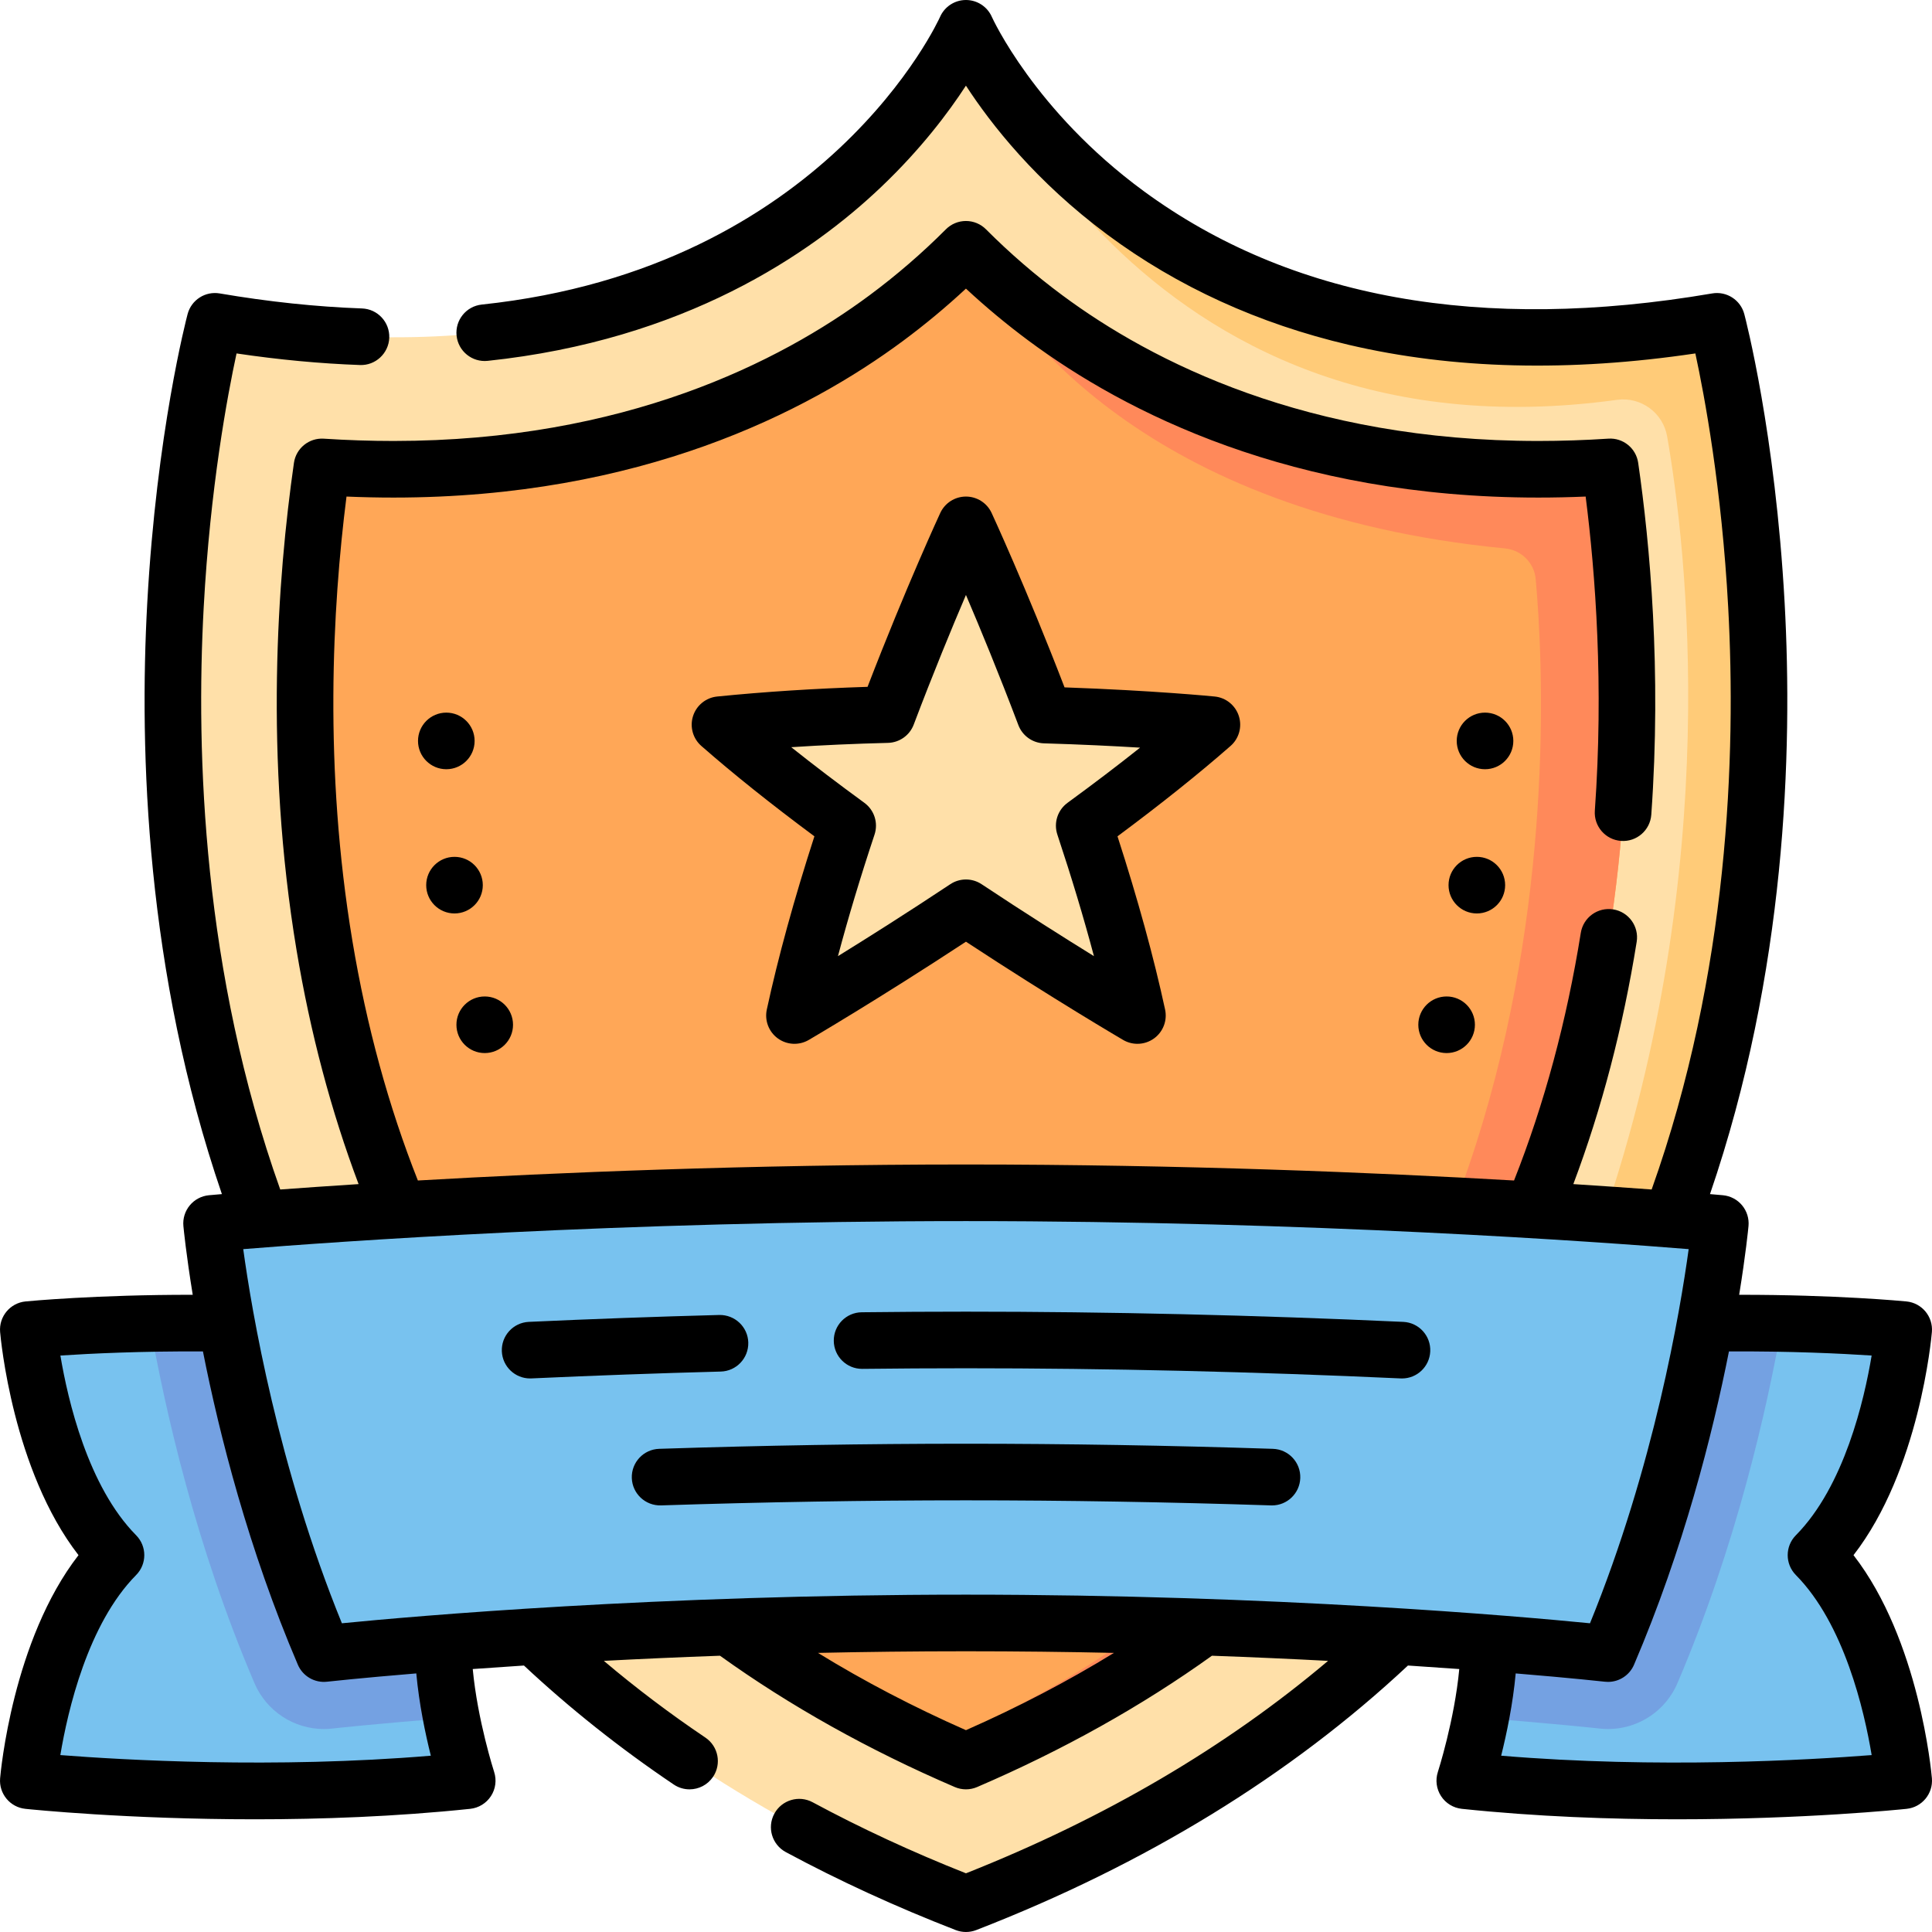
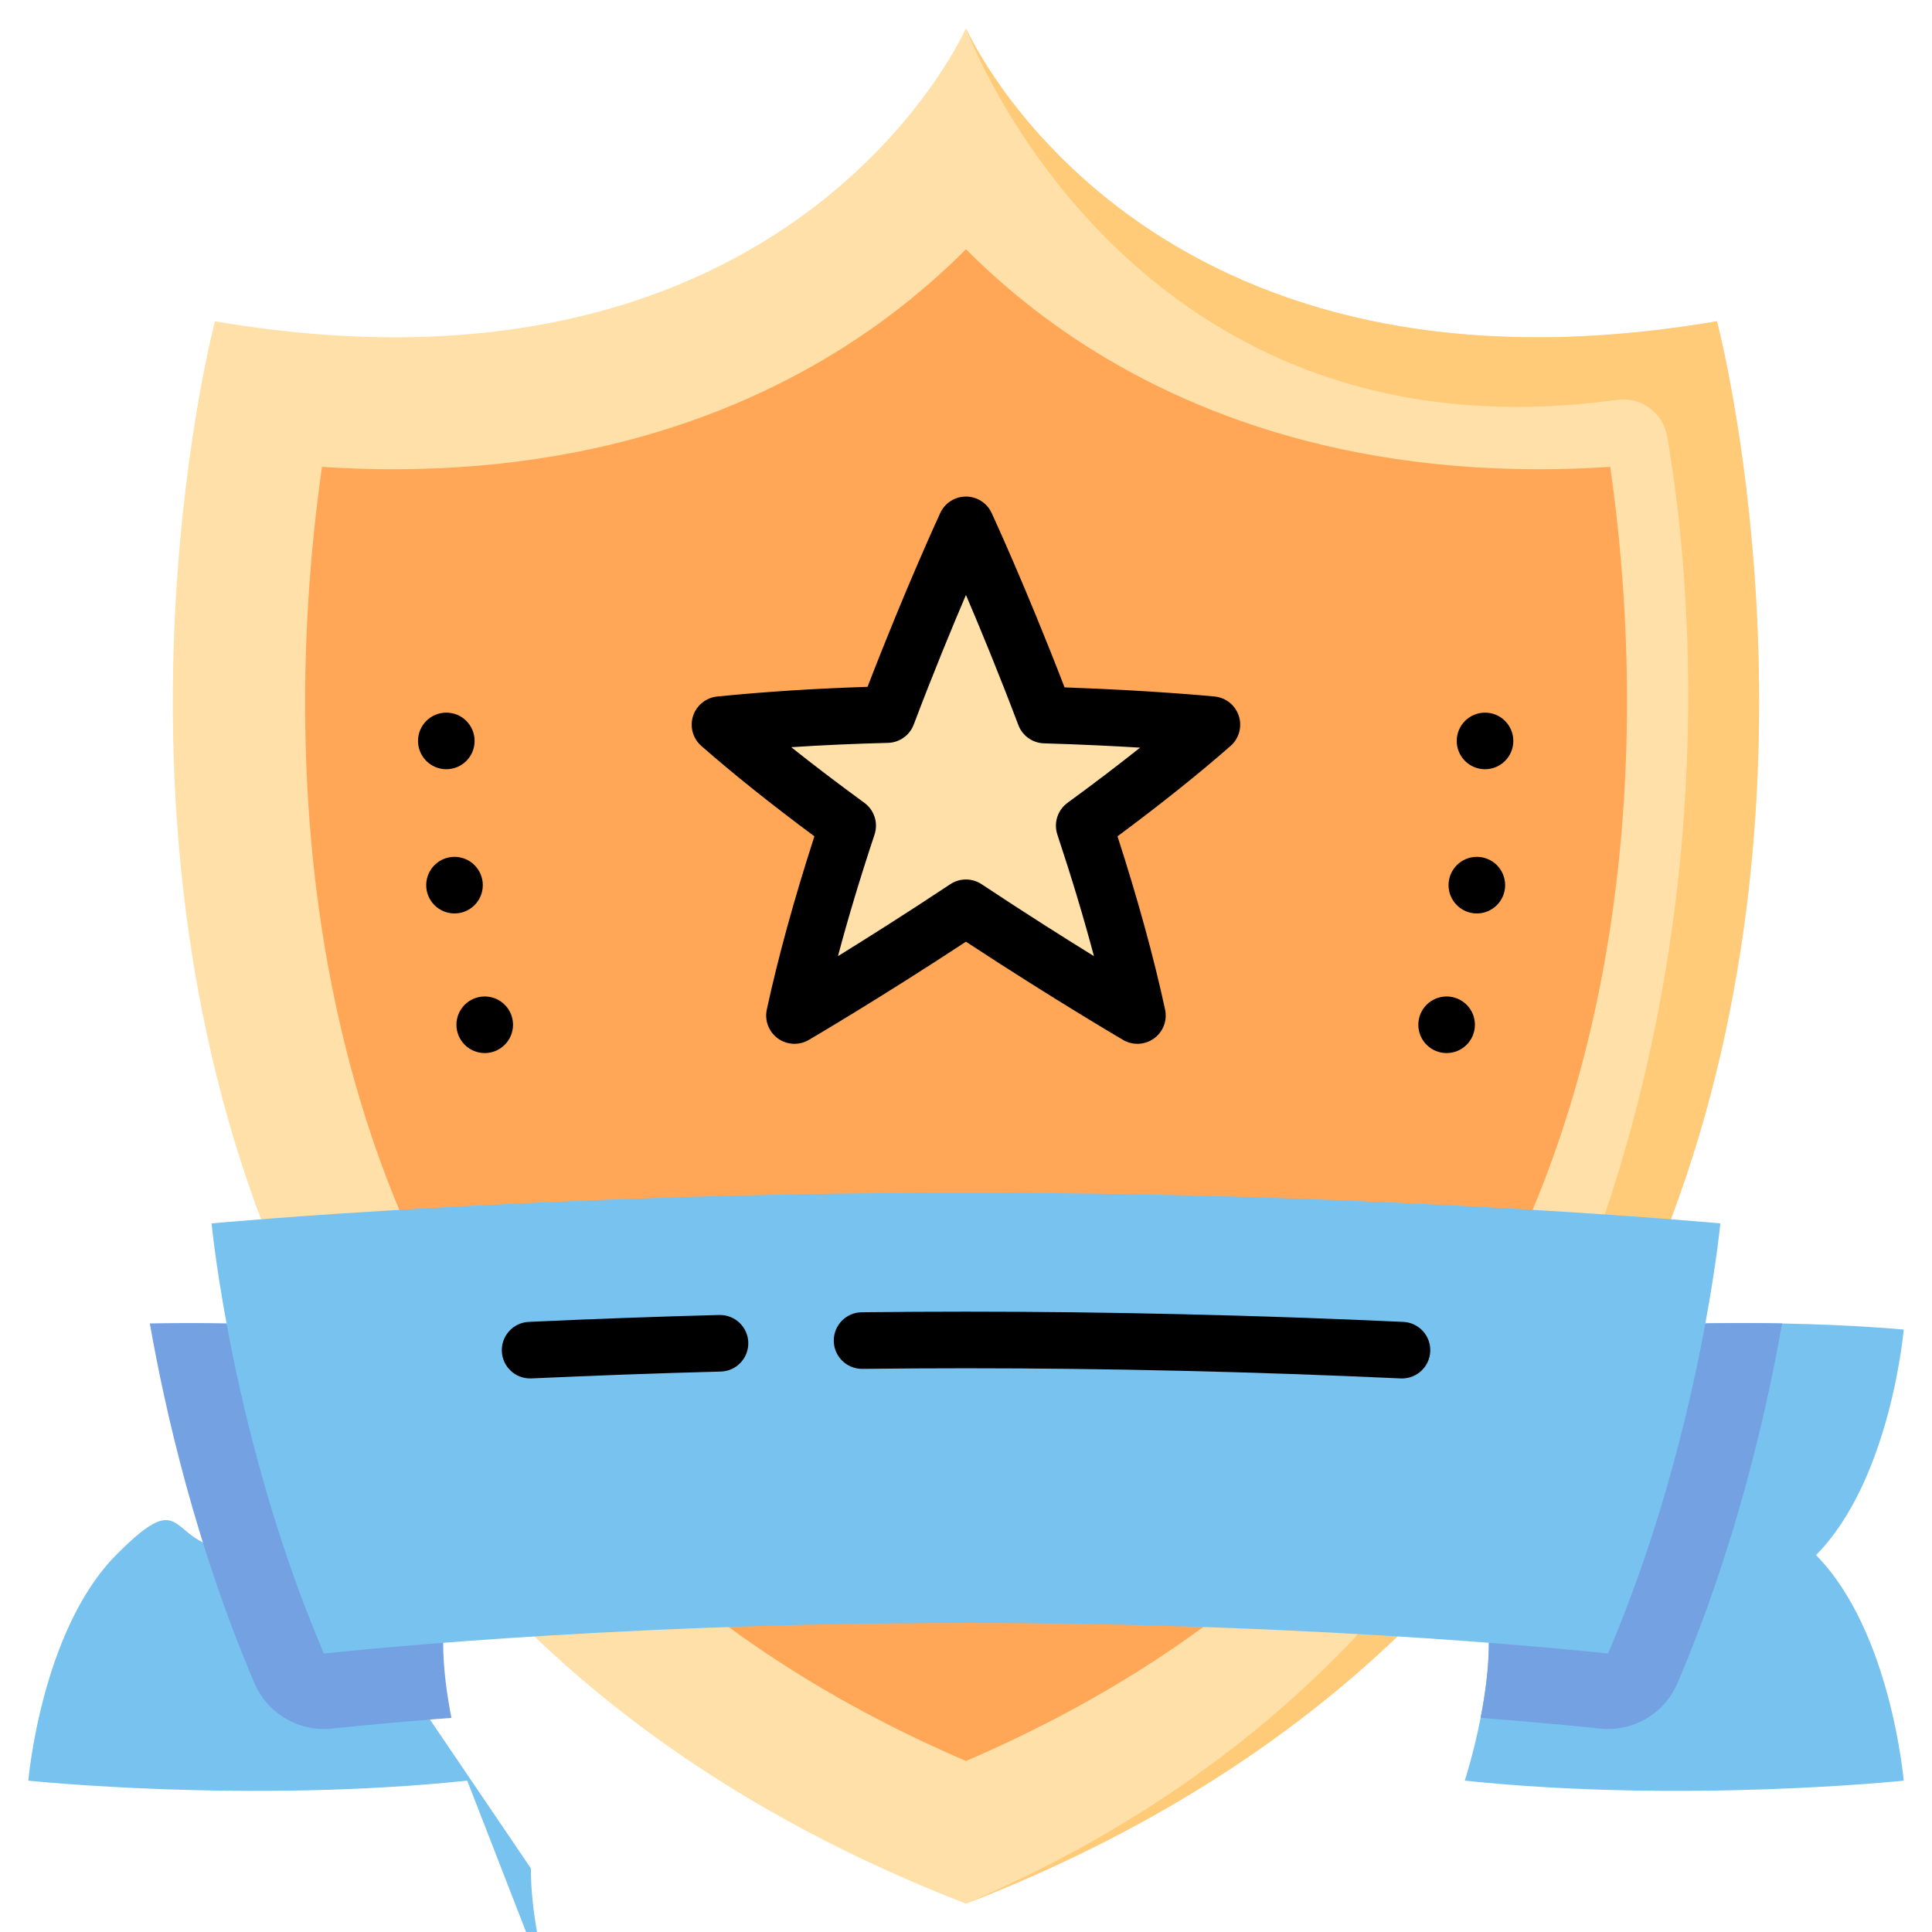
<svg xmlns="http://www.w3.org/2000/svg" id="Layer_1" enable-background="new 0 0 512.001 512.001" height="512" viewBox="0 0 512.001 512.001" width="512">
  <g>
    <g>
      <g>
        <path d="m442.804 323.121-72.45 110.55c-29.03 27.77-66.41 52.22-114.36 70.82-47.96-18.6-85.34-43.05-114.37-70.82l-72.45-110.55c-44.15-117.29-12.21-237.98-12.21-237.98 153.5 26.23 199.03-77.65 199.03-77.65s.01.02.03.07c1.35 2.99 47.77 103.42 198.99 77.58 0 0 31.94 120.691-12.21 237.98z" fill="#ffe0a9" />
        <path d="m442.804 323.121-72.45 110.55c-29.03 27.77-66.41 52.22-114.36 70.82 43.34-18.6 77.14-43.05 103.38-70.82l65.48-110.55c31.93-93.84 22.15-177.68 16.96-207.45-1.09-6.28-6.96-10.58-13.28-9.71-128.26 17.66-171.29-95.12-172.51-98.4 1.35 2.99 47.77 103.42 198.99 77.58 0 0 31.94 120.691-12.21 237.98z" fill="#ffcb78" />
      </g>
      <path d="m426.334 248.401c-4.16 25.98-10.89 50.06-20.17 72.22l-87.29 110.56c-18.67 13.67-39.64 25.51-62.88 35.5-3.13-1.34-6.21-2.72-9.25-4.13-19.59-9.08-37.47-19.54-53.63-31.37l-87.3-110.56c-9.02-21.54-15.63-44.9-19.82-70.06-8.48-50.9-4.82-97.9-.67-126.83 6.52.42 12.84.62 18.97.62 61.83 0 104.25-20.51 130.64-40.11 8.04-5.97 15.03-12.14 21.06-18.19.91.91 1.84 1.83 2.8 2.75 5.36 5.16 11.43 10.37 18.25 15.44 26.4 19.6 68.8 40.11 130.64 40.11 6.15 0 12.5-.2 19.04-.63 4.1 28.39 7.69 74.27-.39 124.68z" fill="#ffa757" />
-       <path d="m426.334 248.401c-4.16 25.98-10.89 50.06-20.17 72.22l-87.29 110.56c-18.67 13.67-39.64 25.51-62.88 35.5-3.13-1.34-6.21-2.72-9.25-4.13 172.504-69.301 163.952-267.964 160.23-309.092-.391-4.32-3.816-7.709-8.133-8.126-95.834-9.263-130.769-59.333-140.047-76.532 5.36 5.16 11.43 10.37 18.25 15.44 26.4 19.6 68.8 40.11 130.64 40.11 6.15 0 12.5-.2 19.04-.63 4.1 28.39 7.69 74.27-.39 124.68z" fill="#ff895a" />
      <g fill="#78c2ef">
        <path d="m481.264 412.121c19.85 20.09 23.24 59.77 23.24 59.77s-58.16 6.1-116.32 0c0 0 2.35-7.21 4.19-16.63 1.21-6.15 2.2-13.25 2.19-19.9l57.41-84.65c7.3-.13 14.13-.1 20.3.02 19.39.37 32.23 1.62 32.23 1.62s-3.39 39.68-23.24 59.77z" />
-         <path d="m123.824 471.891c-58.16 6.1-116.32 0-116.32 0s3.39-39.68 23.24-59.77c-19.85-20.09-23.24-59.77-23.24-59.77s12.83-1.24 32.2-1.62c6.18-.12 13.02-.15 20.33-.02l57.41 84.65c-.01 6.65.98 13.74 2.19 19.89 1.84 9.43 4.19 16.64 4.19 16.64z" />
+         <path d="m123.824 471.891c-58.16 6.1-116.32 0-116.32 0s3.39-39.68 23.24-59.77s12.83-1.24 32.2-1.62c6.18-.12 13.02-.15 20.33-.02l57.41 84.65c-.01 6.65.98 13.74 2.19 19.89 1.84 9.43 4.19 16.64 4.19 16.64z" />
      </g>
      <path d="m117.444 435.361c-.01 6.65.98 13.74 2.19 19.89-19.78 1.52-31.28 2.8-31.56 2.83-.75.09-1.5.13-2.25.13-7.93 0-15.2-4.72-18.38-12.14-15.54-36.35-23.7-72.38-27.74-95.34 6.18-.12 13.02-.15 20.33-.02z" fill="#74a1e2" />
      <path d="m472.274 350.731c-4.04 22.96-12.2 58.99-27.74 95.34-3.47 8.12-11.86 13-20.63 12.01-.28-.03-11.77-1.3-31.53-2.82 1.21-6.15 2.2-13.25 2.19-19.9l57.41-84.65c7.3-.129 14.13-.1 20.3.02z" fill="#74a1e2" />
      <path d="m255.99 316.095c-112.275 0-199.92 8.114-199.92 8.114s5.396 57 29.766 114c0 0 72.142-8.114 170.154-8.114s170.154 8.114 170.154 8.114c24.37-57 29.766-114 29.766-114s-87.645-8.114-199.92-8.114z" fill="#78c2ef" />
      <path d="m321.17 192.039s-17.92-1.781-44.276-2.55c-11.037-29.17-20.904-50.404-20.904-50.404s-9.839 21.173-20.856 50.28c-14.268.354-29.317 1.164-44.323 2.674 10.263 8.991 21.969 18.105 33.836 26.765-5.447 16.381-10.507 33.702-14.101 50.312 0 0 20.168-11.772 45.445-28.552 25.277 16.78 45.445 28.552 45.445 28.552-3.594-16.61-8.655-33.931-14.101-50.312 11.865-8.66 23.571-17.774 33.835-26.765z" fill="#ffe0a9" />
    </g>
    <g>
      <circle cx="128.458" cy="271.574" r="7.5" />
      <circle cx="120.448" cy="234.574" r="7.5" />
      <circle cx="118.278" cy="196.353" r="7.5" />
      <circle cx="383.368" cy="271.574" r="7.5" />
      <circle cx="391.378" cy="234.574" r="7.5" />
      <circle cx="393.548" cy="196.353" r="7.5" />
-       <path d="m491.2 412.131c17.445-22.489 20.637-57.533 20.773-59.132.351-4.093-2.658-7.707-6.747-8.104-.834-.081-18.768-1.792-44.327-1.76 1.74-10.711 2.399-17.423 2.473-18.209.188-1.983-.421-3.959-1.692-5.493s-3.1-2.499-5.083-2.683c-.098-.009-1.271-.116-3.43-.299 20.121-58.726 21.955-117.171 19.78-156.703-2.48-45.08-10.356-75.249-10.69-76.511-.994-3.753-4.693-6.129-8.513-5.474-61.195 10.454-111.893 1.322-150.683-27.139-28.91-21.214-40.104-45.904-40.206-46.134-1.195-2.728-3.891-4.49-6.869-4.49s-5.674 1.762-6.869 4.489c-.291.665-30.188 66.583-121.448 76.223-4.119.435-7.105 4.127-6.671 8.247.436 4.118 4.121 7.104 8.247 6.67 52.025-5.496 85.487-28.155 104.396-46.196 10.412-9.934 17.664-19.546 22.34-26.737 6.67 10.265 18.592 25.462 37.483 39.486 18.576 13.79 40.103 23.615 63.979 29.204 27.651 6.472 58.515 7.235 91.843 2.277 2.409 11.142 6.987 35.607 8.704 67.295 2.109 38.9.201 96.757-20.287 154.271-5.758-.426-12.726-.915-20.757-1.43 7.519-19.965 13.157-41.513 16.792-64.208.655-4.09-2.129-7.937-6.219-8.592-4.105-.651-7.938 2.13-8.592 6.219-3.743 23.36-9.689 45.41-17.692 65.627-36.368-2.092-87.75-4.243-145.251-4.243-57.498 0-108.877 2.151-145.244 4.242-7.764-19.604-13.596-40.939-17.354-63.503-7.611-45.708-5.313-88.219-1.562-117.747 4.197.177 8.369.267 12.468.267 65.366-.001 109.55-22.615 135.105-41.585 5.771-4.284 11.327-8.905 16.586-13.791 5.256 4.884 10.812 9.505 16.585 13.792 25.559 18.971 69.745 41.586 135.105 41.584 4.123 0 8.319-.09 12.539-.27 2.628 20.645 4.801 50.118 2.435 83.24-.296 4.132 2.814 7.72 6.946 8.016 4.131.302 7.72-2.815 8.015-6.946 2.735-38.28-.378-71.835-3.472-93.244-.56-3.875-4.009-6.678-7.912-6.411-6.238.408-12.479.615-18.551.615-61.262.001-102.423-21.006-126.164-38.629-7.164-5.318-13.965-11.194-20.214-17.464-1.407-1.412-3.319-2.206-5.312-2.206s-3.904.793-5.312 2.205c-6.254 6.274-13.056 12.15-20.216 17.465-23.738 17.622-64.896 38.627-126.164 38.629-6.047 0-12.267-.205-18.486-.61-3.909-.252-7.355 2.542-7.911 6.42-4.393 30.63-7.837 77.897.694 129.135 3.644 21.874 9.163 42.678 16.439 61.994-8.034.515-15.005 1.004-20.764 1.43-20.484-57.514-22.392-115.371-20.283-154.271 1.717-31.691 6.295-56.157 8.704-67.296 11.191 1.664 22.165 2.695 32.711 3.07 4.104.162 7.615-3.088 7.762-7.229.147-4.14-3.089-7.615-7.229-7.762-12.065-.43-24.75-1.769-37.701-3.981-3.821-.655-7.52 1.72-8.513 5.474-.334 1.262-8.21 31.431-10.69 76.511-2.175 39.532-.341 97.977 19.78 156.703-2.159.183-3.332.29-3.429.299-1.983.184-3.812 1.149-5.083 2.683-1.271 1.533-1.88 3.51-1.692 5.493.074.786.734 7.498 2.474 18.209-25.543-.03-43.464 1.679-44.298 1.76-4.089.397-7.098 4.01-6.747 8.104.137 1.599 3.327 36.643 20.772 59.132-17.446 22.491-20.637 57.535-20.773 59.134-.349 4.071 2.627 7.672 6.69 8.098 1.588.167 27.023 2.773 60.884 2.772 17.464 0 37.171-.693 56.999-2.772 2.25-.236 4.272-1.477 5.506-3.374 1.232-1.897 1.543-4.251.845-6.403-.052-.159-4.408-13.724-5.672-27.271 4.227-.307 8.758-.619 13.571-.93 12.142 11.361 25.482 21.958 39.696 31.533 1.285.866 2.741 1.28 4.183 1.28 2.411 0 4.779-1.161 6.228-3.311 2.313-3.436 1.404-8.096-2.031-10.411-9.409-6.338-18.412-13.142-26.905-20.329 9.55-.502 19.849-.968 30.785-1.361 18.537 13.312 39.455 25.013 62.218 34.799.945.407 1.953.61 2.962.61 1.008 0 2.017-.203 2.962-.61 22.767-9.786 43.687-21.487 62.225-34.798 10.932.392 21.227.858 30.775 1.36-27.033 22.858-59.225 41.751-95.962 56.299-14.223-5.632-27.879-11.96-40.632-18.829-3.648-1.964-8.194-.599-10.16 3.046-1.964 3.647-.6 8.196 3.047 10.16 14.106 7.598 29.258 14.552 45.033 20.67.872.338 1.792.507 2.712.507s1.84-.169 2.712-.507c44.776-17.366 83.254-40.945 114.422-70.109 4.824.311 9.365.624 13.6.932-1.264 13.547-5.62 27.11-5.671 27.266-.7 2.152-.392 4.506.842 6.405 1.232 1.899 3.257 3.139 5.508 3.375 19.832 2.08 39.533 2.773 57 2.772 33.855 0 59.296-2.606 60.884-2.772 4.063-.426 7.039-4.027 6.69-8.098-.138-1.598-3.329-36.642-20.774-59.131zm-475.21 52.984c1.964-11.786 7.274-34.747 20.084-47.713 2.887-2.921 2.887-7.621 0-10.542-12.78-12.937-18.096-35.824-20.07-47.631 7.969-.521 21.478-1.181 37.778-1.084 4.361 22.018 12.054 52.382 25.153 83.021 1.302 3.044 4.453 4.875 7.734 4.505.244-.027 8.748-.969 23.655-2.199.738 8.106 2.406 16.029 3.851 21.807-41.461 3.484-81.766 1.117-98.185-.164zm239.996-6.601c-13.868-6.113-26.985-12.965-39.216-20.479 12.502-.273 25.618-.432 39.216-.432 13.6 0 26.718.159 39.221.432-12.232 7.514-25.35 14.366-39.221 20.479zm0-35.911c-81.865 0-146.497 5.719-165.381 7.583-16.957-41.596-23.882-82.684-26.146-99.153 23.746-1.923 99.772-7.43 191.527-7.43s167.785 5.507 191.531 7.43c-2.257 16.453-9.164 57.494-26.151 99.153-18.884-1.864-83.515-7.583-165.38-7.583zm141.839 42.676c1.445-5.777 3.113-13.699 3.851-21.804 14.889 1.229 23.382 2.169 23.626 2.197.282.032.562.047.841.047 2.974 0 5.703-1.769 6.894-4.552 13.1-30.639 20.793-61.003 25.154-83.022 16.3-.099 29.836.565 37.816 1.087-1.96 11.795-7.256 34.647-20.08 47.629-2.887 2.921-2.887 7.621 0 10.542 12.811 12.968 18.121 35.932 20.085 47.714-16.412 1.281-56.69 3.651-98.187.162z" />
      <path d="m328.307 189.759c-.912-2.846-3.426-4.878-6.399-5.174-.694-.069-16.254-1.597-39.791-2.423-10.28-26.697-19.235-46.025-19.329-46.229-1.229-2.646-3.883-4.339-6.802-4.339-2.918 0-5.572 1.693-6.802 4.339-.094.203-9.018 19.461-19.274 46.086-13.993.449-27.378 1.311-39.854 2.566-2.972.299-5.482 2.333-6.393 5.178-.91 2.844-.045 5.958 2.201 7.926 8.486 7.436 18.549 15.477 29.96 23.946-5.379 16.638-9.616 32.056-12.613 45.903-.629 2.906.519 5.91 2.925 7.656s5.617 1.906 8.186.408c.192-.112 18.438-10.782 41.665-26.042 23.228 15.26 41.472 25.93 41.663 26.042 1.173.684 2.479 1.022 3.78 1.022 1.552 0 3.098-.48 4.406-1.43 2.406-1.746 3.554-4.75 2.925-7.656-2.995-13.846-7.232-29.265-12.612-45.904 11.411-8.469 21.474-16.511 29.96-23.946 2.247-1.968 3.111-5.084 2.198-7.929zm-45.398 22.996c-2.636 1.923-3.726 5.329-2.696 8.424 3.771 11.344 7.014 22.118 9.693 32.209-7.938-4.906-18.358-11.487-29.771-19.064-1.257-.834-2.703-1.251-4.148-1.251s-2.892.417-4.148 1.251c-11.413 7.577-21.833 14.158-29.771 19.064 2.68-10.091 5.922-20.866 9.693-32.209 1.029-3.096-.061-6.501-2.696-8.424-6.964-5.083-13.44-10.01-19.379-14.741 8.259-.542 16.827-.924 25.631-1.143 3.05-.076 5.749-1.99 6.829-4.842 5.164-13.644 10.095-25.588 13.842-34.355 3.756 8.788 8.703 20.772 13.889 34.478 1.075 2.842 3.759 4.754 6.796 4.842 9.819.287 18.486.718 25.462 1.143-5.898 4.694-12.323 9.58-19.226 14.618z" />
      <path d="m198.303 355.782c-.109-4.141-3.556-7.384-7.695-7.299-16.722.443-33.7 1.058-50.465 1.827-4.138.19-7.338 3.698-7.148 7.836.185 4.021 3.502 7.156 7.486 7.156.116 0 .232-.002.35-.008 16.668-.765 33.549-1.376 50.174-1.816 4.14-.109 7.409-3.555 7.298-7.696z" />
      <path d="m371.882 350.313c-39.148-1.798-78.142-2.709-115.896-2.709-9.075 0-18.365.054-27.614.161-4.142.048-7.46 3.444-7.412 7.586.047 4.113 3.396 7.414 7.497 7.414h.089c9.19-.106 18.423-.16 27.44-.16 37.526 0 76.288.906 115.209 2.694.117.005.233.008.35.008 3.983 0 7.302-3.135 7.486-7.156.19-4.139-3.011-7.648-7.149-7.838z" />
-       <path d="m337.336 383.956c-27.488-.897-54.858-1.353-81.351-1.353-26.479 0-53.83.455-81.296 1.351-4.141.135-7.387 3.601-7.252 7.741.136 4.14 3.605 7.375 7.74 7.251 27.305-.891 54.492-1.343 80.808-1.343 26.33 0 53.535.453 80.86 1.345.084.002.167.004.25.004 4.028 0 7.358-3.199 7.491-7.255.136-4.14-3.11-7.606-7.25-7.741z" />
    </g>
  </g>
</svg>